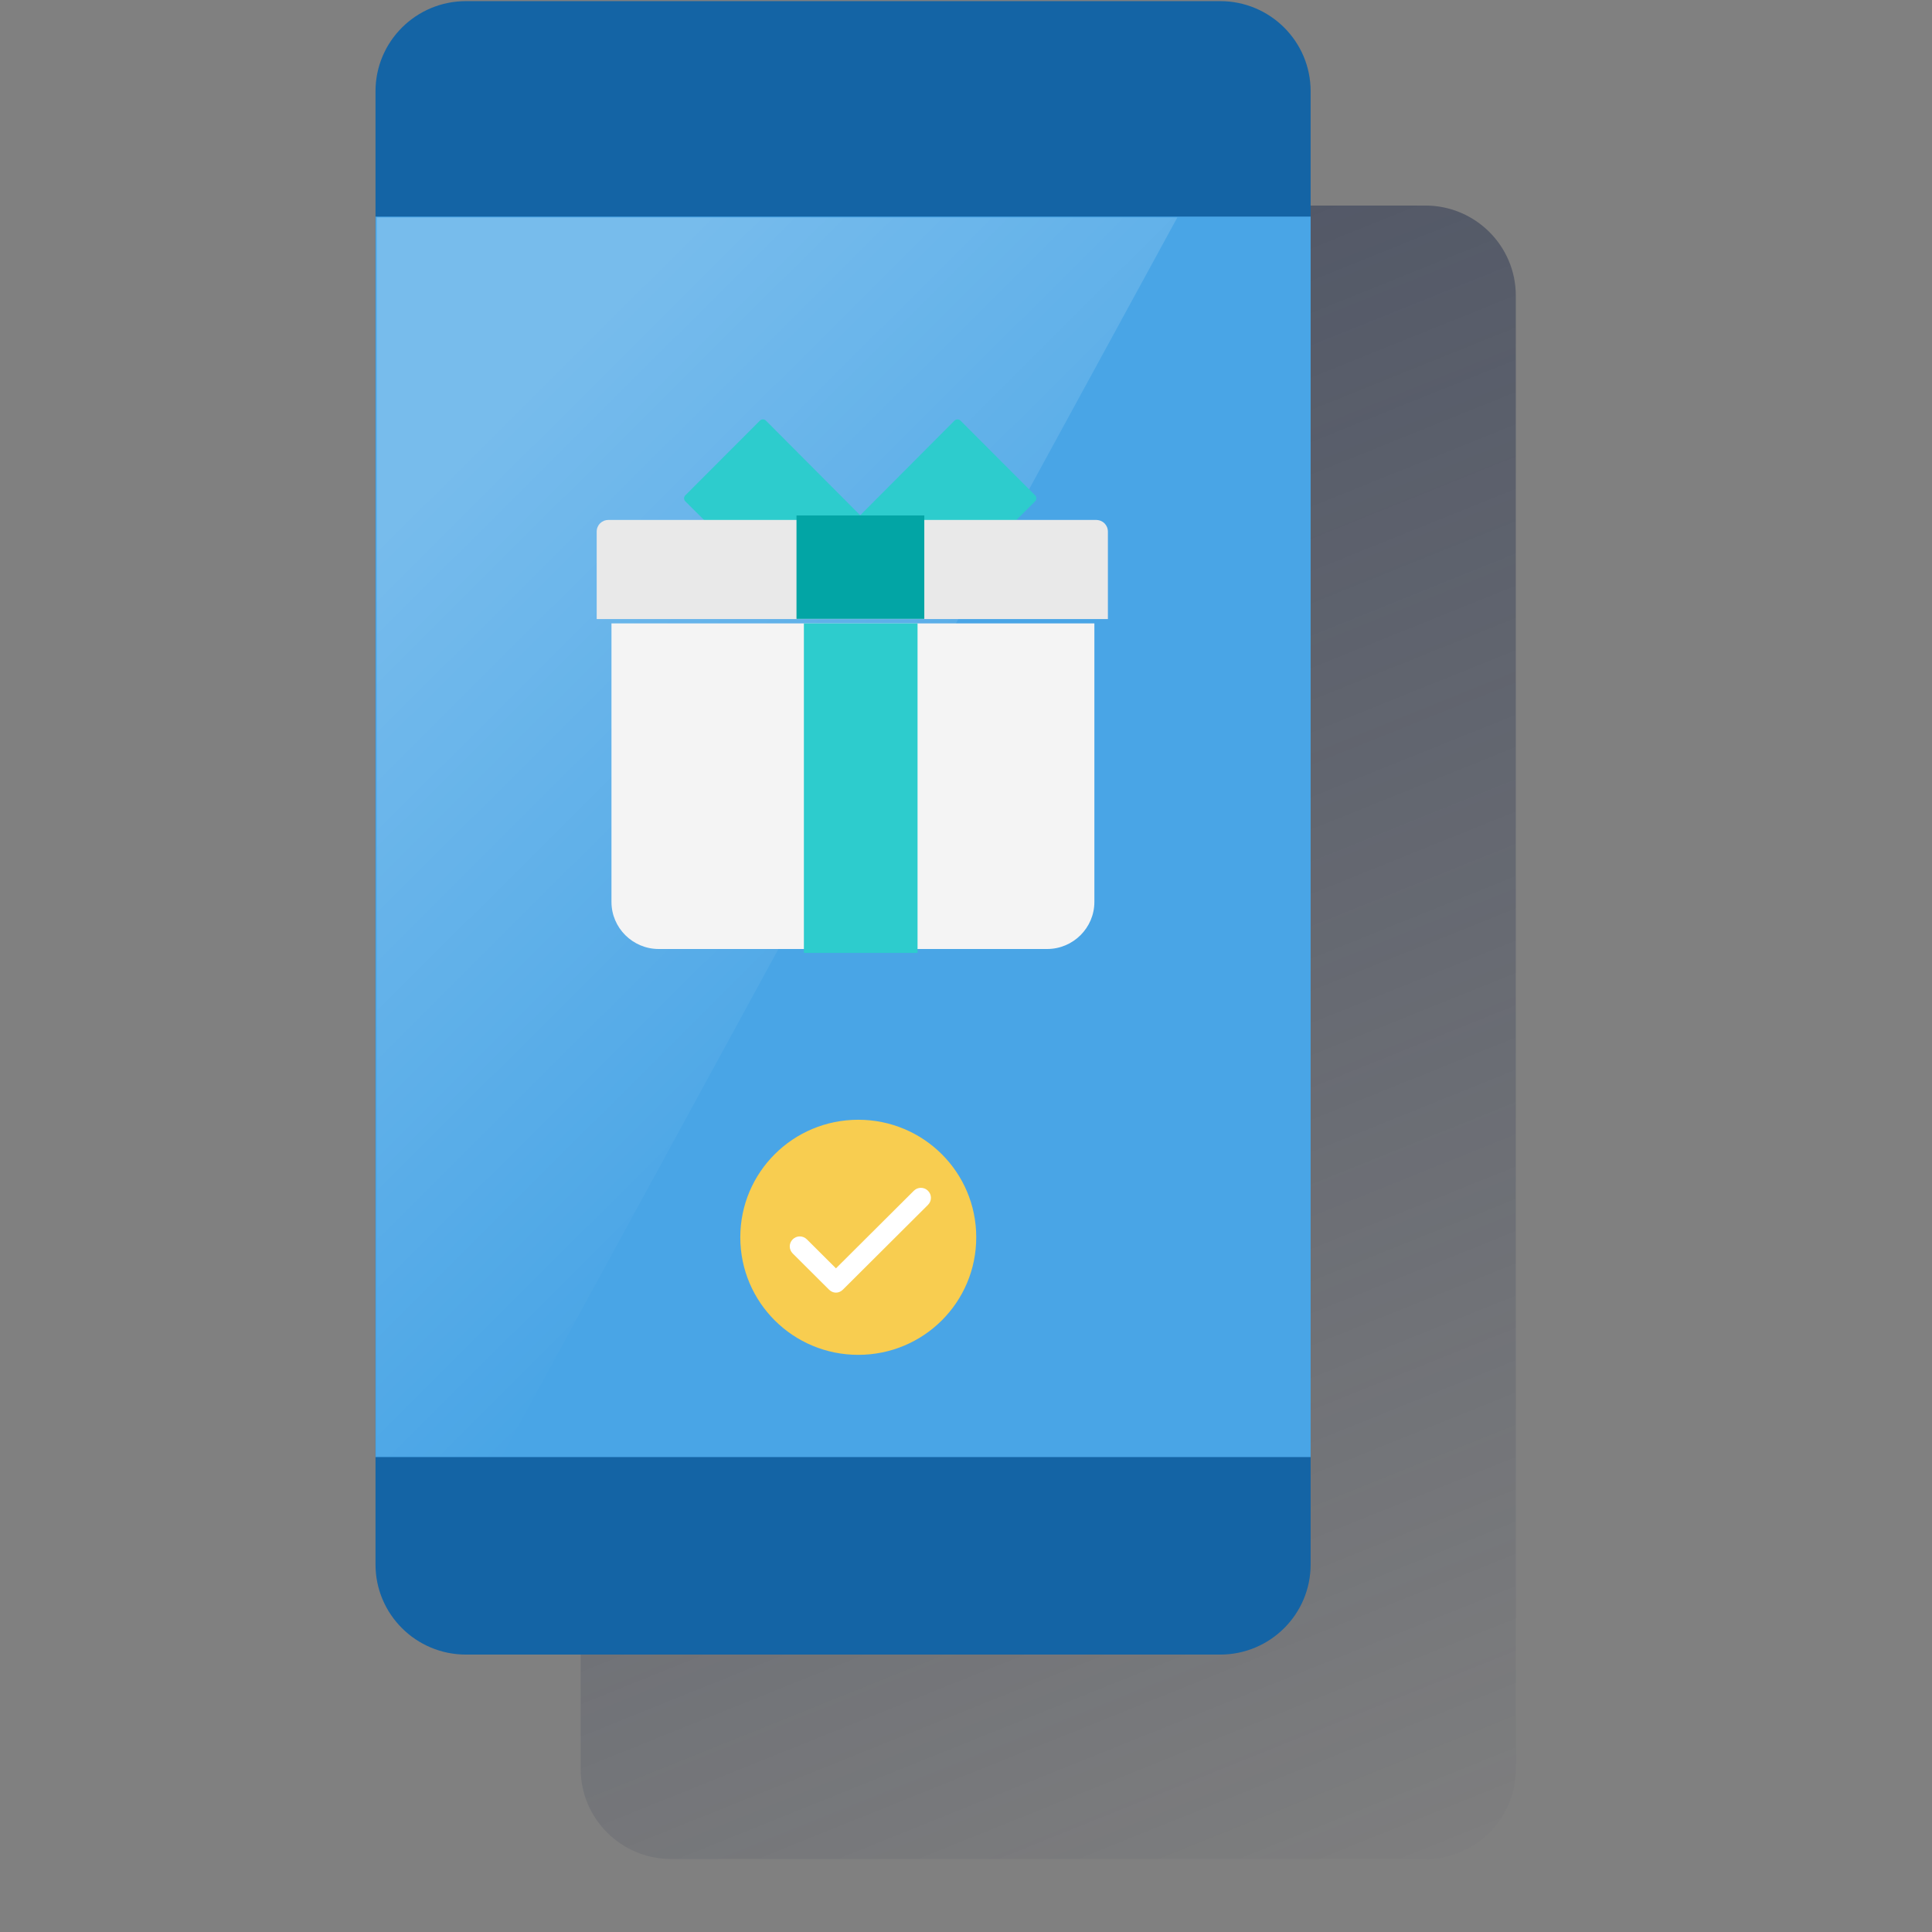
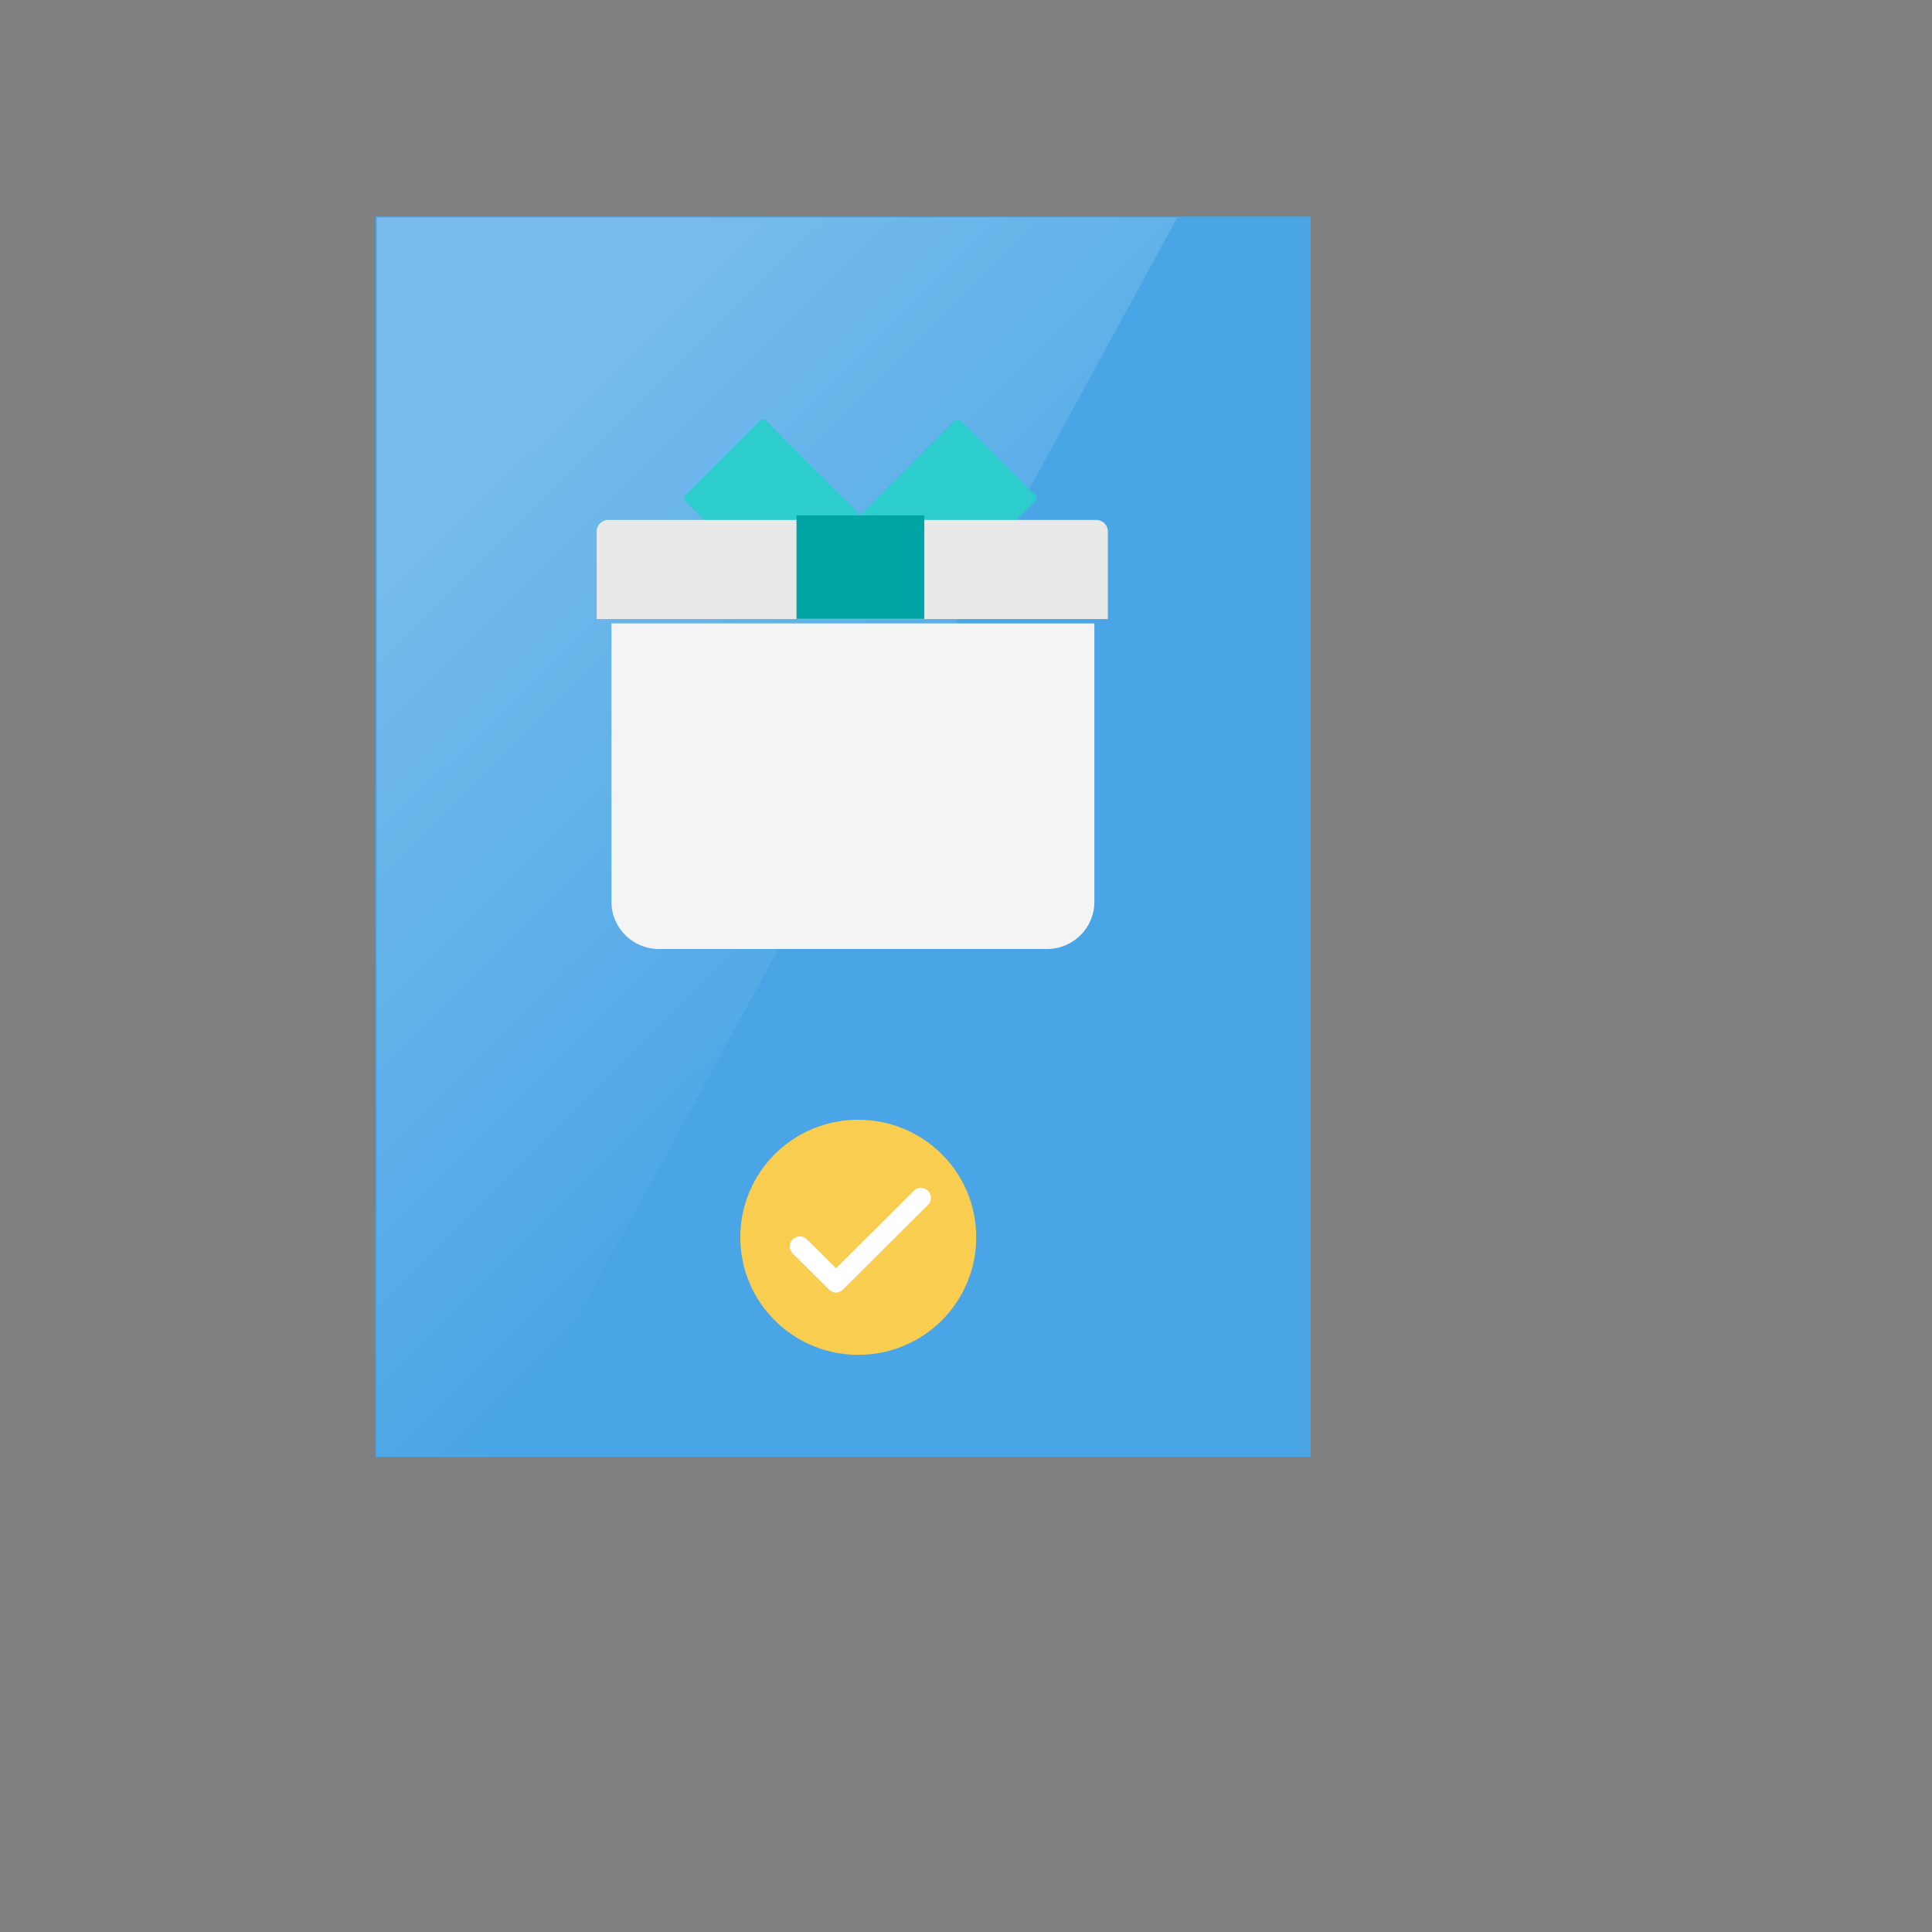
<svg xmlns="http://www.w3.org/2000/svg" width="600" height="600" viewBox="0 0 600 600" fill="none">
  <rect x="0" y="0" width="600" height="600" fill="#808080" stroke="none" />
-   <path d="M208.425 63.836H442.66C458.17 63.836 470.749 76.369 470.749 91.823V549.344C470.749 564.798 458.17 577.331 442.66 577.331H208.425C192.915 577.331 180.336 564.798 180.336 549.344V91.823C180.336 76.369 192.915 63.836 208.425 63.836Z" fill="url(#paint0_linear_1590_2804)" />
-   <path d="M144.706 0.352H378.942C394.452 0.352 407.03 12.885 407.03 28.338V485.86C407.03 501.313 394.452 513.846 378.942 513.846H144.706C129.196 513.846 116.617 501.313 116.617 485.86V28.338C116.617 12.885 129.196 0.352 144.706 0.352Z" fill="#1464A5" />
  <path d="M407.03 67.266H116.617V452.508H407.03V67.266Z" fill="#49A5E6" />
  <path opacity="0.5" fill-rule="evenodd" clip-rule="evenodd" d="M116.992 67.516V452.272H155.828L365.639 67.516H116.992Z" fill="url(#paint1_linear_1590_2804)" />
  <path d="M189.898 193.602H339.868V280.117C339.868 288.148 333.273 294.719 325.213 294.719H204.553C196.493 294.719 189.898 288.148 189.898 280.117V193.602Z" fill="#F4F4F4" />
-   <path d="M284.95 193.602H249.656V295.935H284.95V193.602Z" fill="#2DCCCD" />
  <path d="M219.773 162.609L212.812 155.674C212.323 155.187 212.323 154.335 212.812 153.848L236.015 130.607C236.504 130.121 237.359 130.121 237.847 130.607L269.722 162.609H219.773Z" fill="#2DCCCD" />
  <path d="M314.519 162.609L321.481 155.674C321.969 155.187 321.969 154.335 321.481 153.848L298.277 130.607C297.788 130.121 296.933 130.121 296.445 130.607L264.57 162.609H314.519Z" fill="#2DCCCD" />
  <path d="M344.067 192.262H185.305V165.127C185.305 163.058 186.892 161.477 188.968 161.477H340.403C342.48 161.477 344.067 163.058 344.067 165.127V192.262Z" fill="#E9E9E9" />
  <path d="M287.05 160.078H247.359V192.202H287.05V160.078Z" fill="#02A5A5" />
  <path d="M303.181 384.254C303.181 404.453 286.816 420.759 266.544 420.759C246.271 420.759 229.906 404.453 229.906 384.254C229.906 364.055 246.271 347.75 266.544 347.75C286.816 347.75 303.181 364.055 303.181 384.254Z" fill="#F8CD50" />
  <path d="M259.615 401.44C258.76 401.44 258.028 401.075 257.417 400.467L246.182 389.272C244.96 388.055 244.96 386.109 246.182 384.892C247.403 383.675 249.357 383.675 250.578 384.892L259.615 393.896L283.796 369.803C285.017 368.586 286.971 368.586 288.193 369.803C289.414 371.02 289.414 372.967 288.193 374.184L261.814 400.467C261.203 401.075 260.47 401.44 259.615 401.44Z" fill="white" />
  <defs>
    <linearGradient id="paint0_linear_1590_2804" x1="220.465" y1="57.107" x2="441.818" y2="606.945" gradientUnits="userSpaceOnUse">
      <stop stop-color="#192647" stop-opacity="0.5" offset="0" />
      <stop offset="1" stop-color="#192647" stop-opacity="0" />
    </linearGradient>
    <linearGradient id="paint1_linear_1590_2804" x1="132.755" y1="154.683" x2="294.719" y2="317.225" gradientUnits="userSpaceOnUse">
      <stop stop-color="white" stop-opacity="0.5" offset="0" />
      <stop offset="1" stop-color="white" stop-opacity="0" />
    </linearGradient>
  </defs>
</svg>